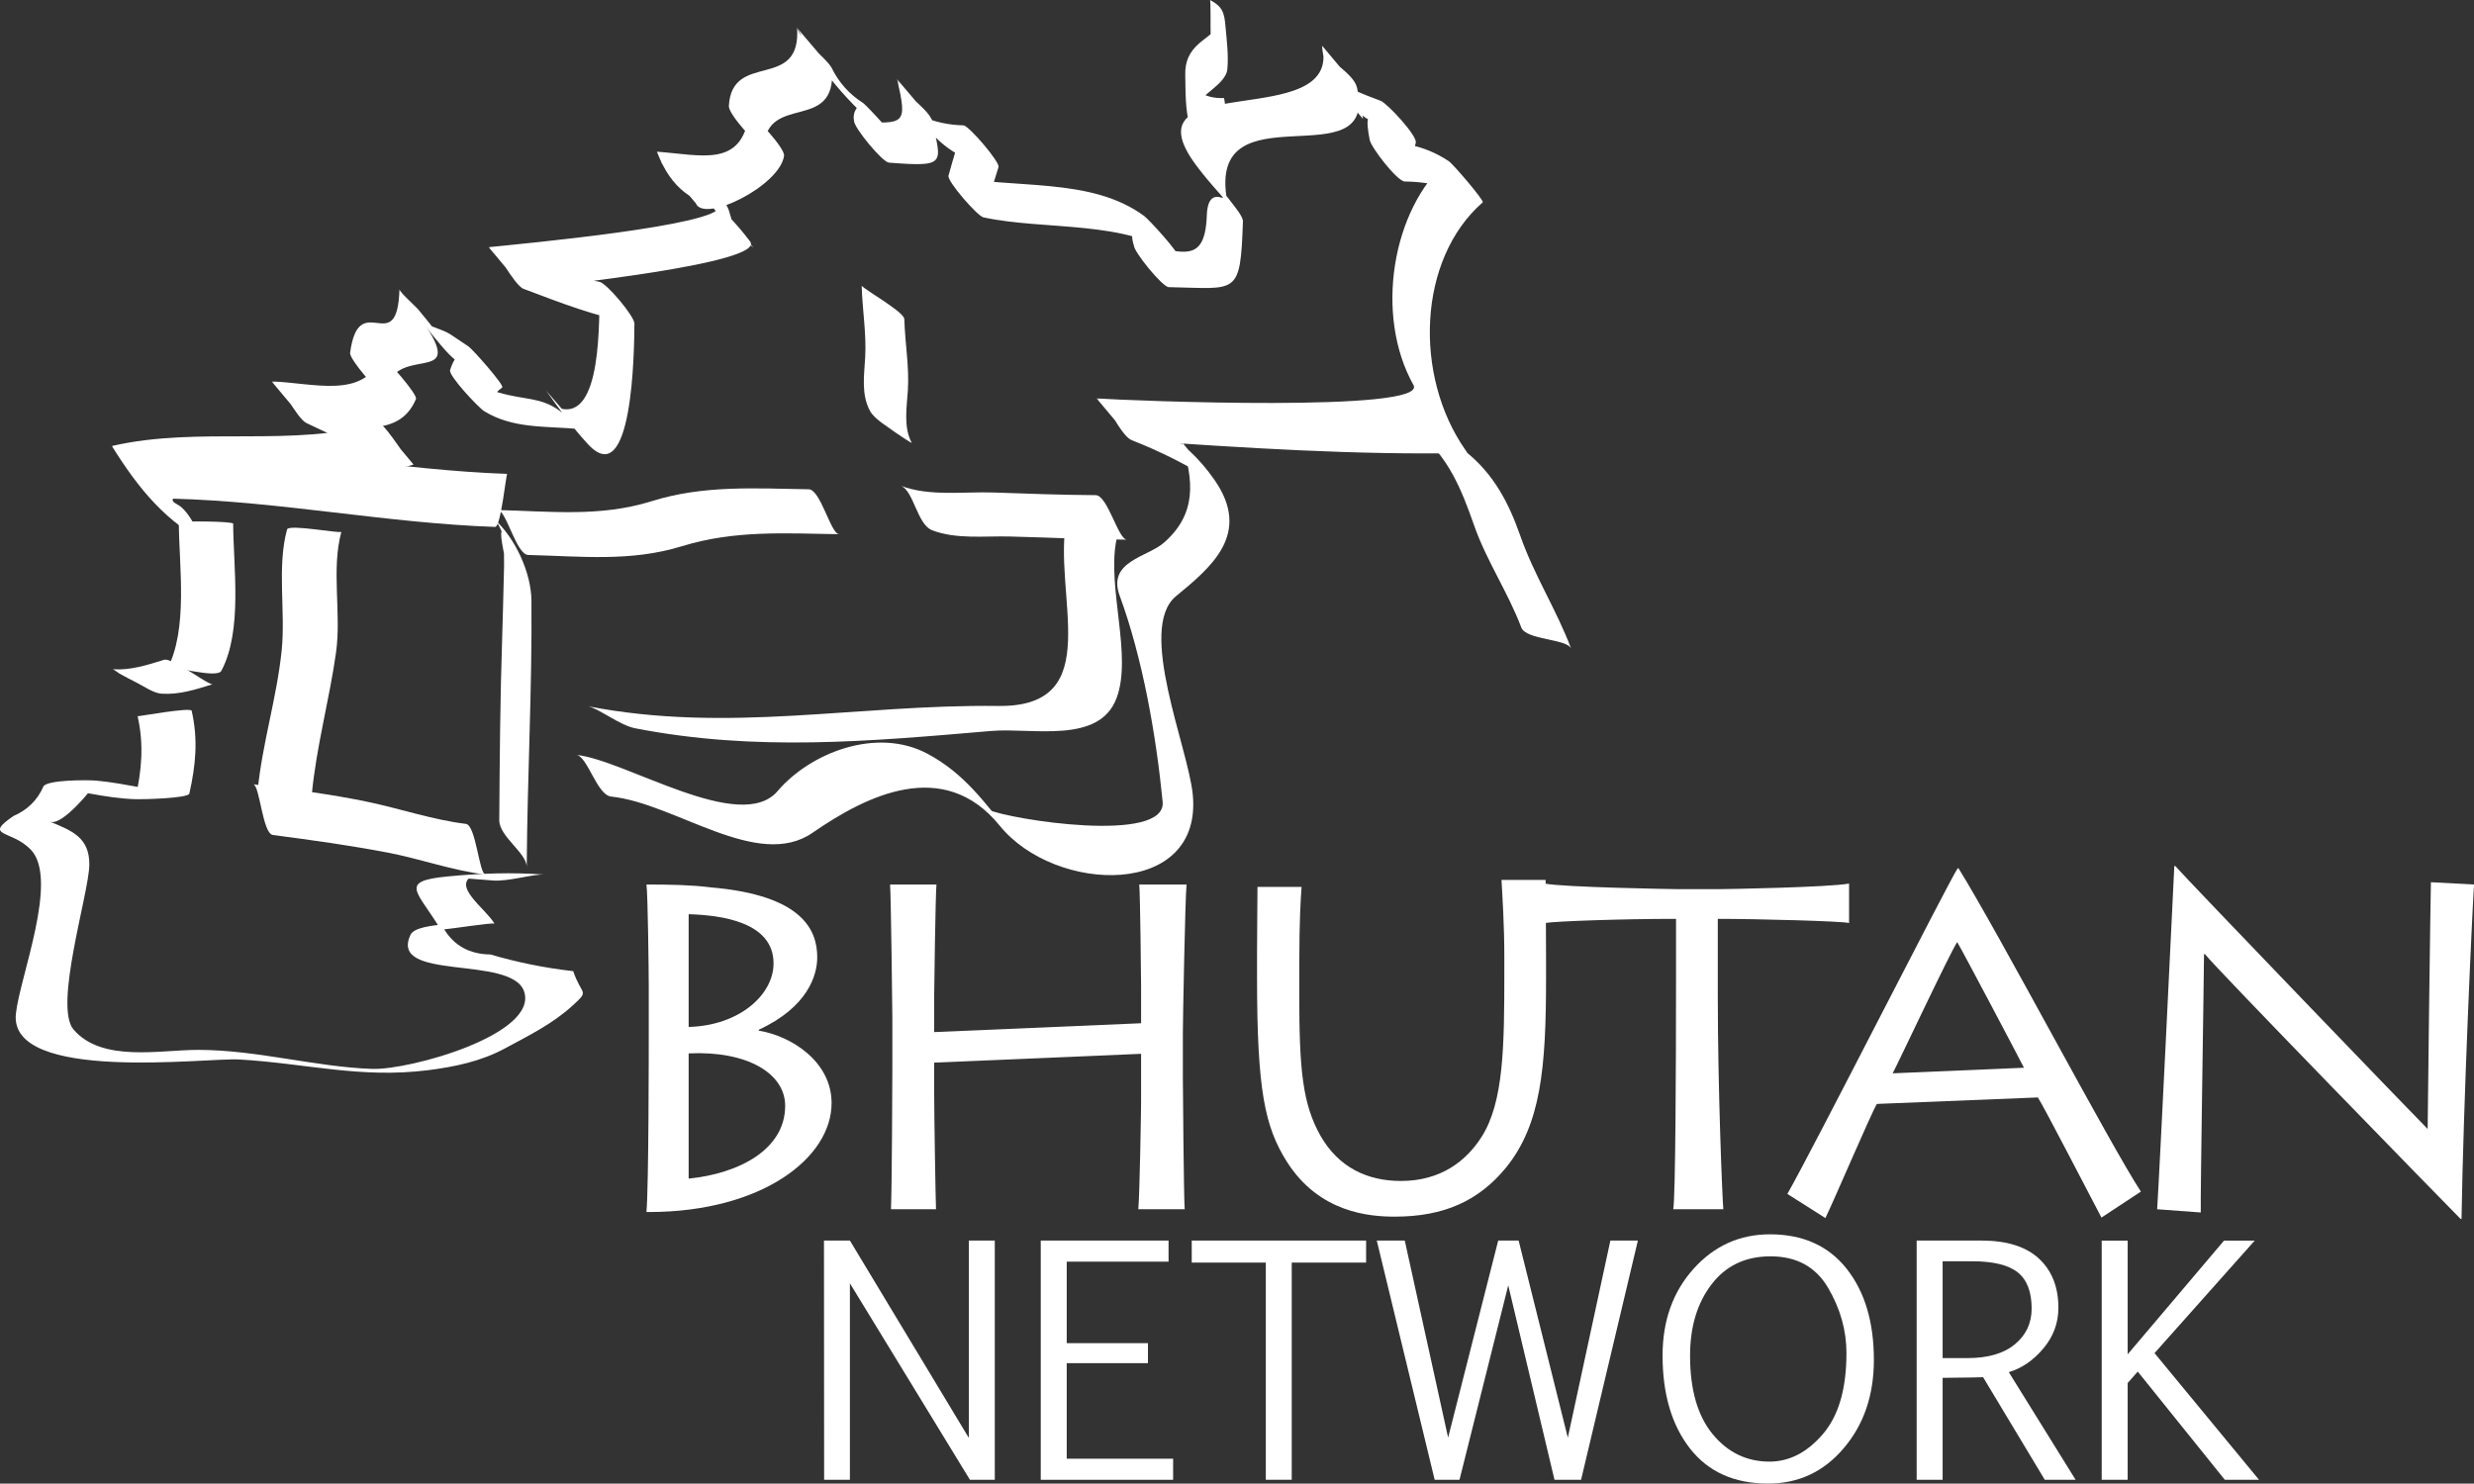
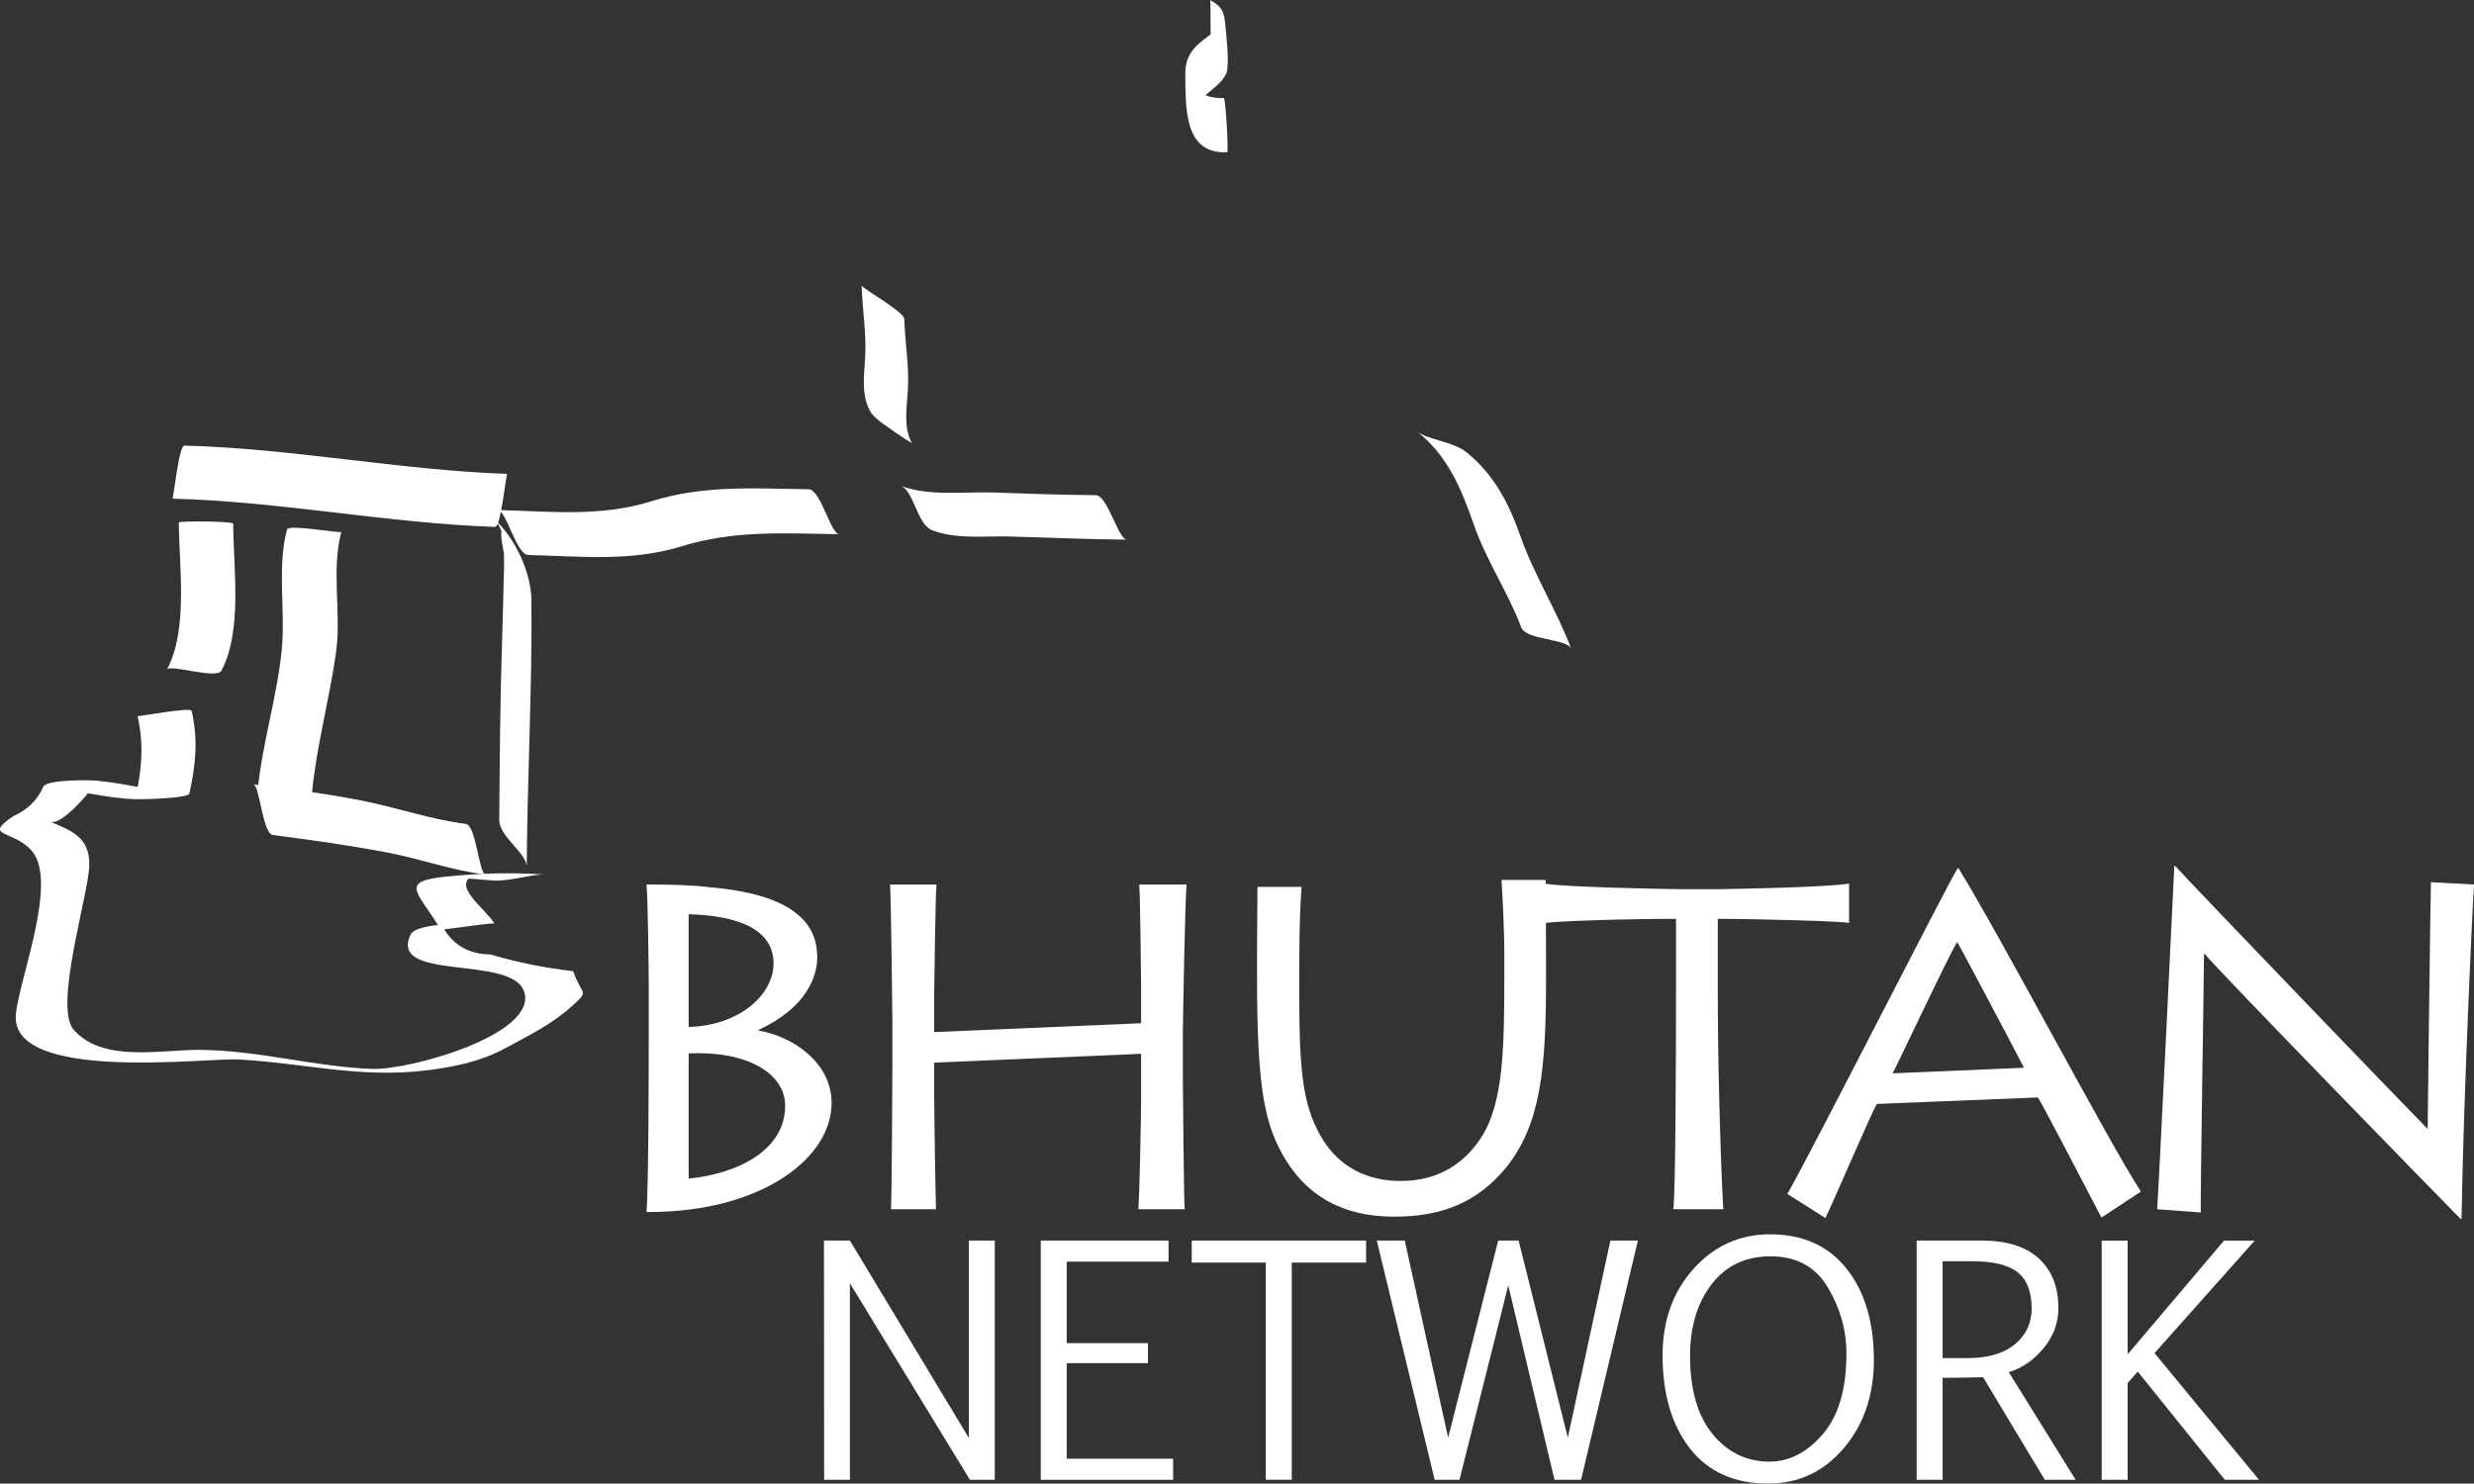
<svg xmlns="http://www.w3.org/2000/svg" version="1.1" id="Ebene_1" x="0px" y="0px" viewBox="0 0 660.34 396.09" style="enable-background:new 0 0 660.34 396.09;" xml:space="preserve">
  <rect x="0" y="0" width="660.34" height="396.09" fill="#333333" stroke="none" />
  <style type="text/css">
	.st0{fill:#FFFFFF;}
</style>
  <polygon class="st0" points="226.85,342.62 226.85,395.07 219.97,395.07 219.93,331.21 226.85,331.21 258.6,383.91 258.6,331.21   265.52,331.21 265.52,395.07 258.88,395.07 " />
  <polygon class="st0" points="311.9,336.84 284.72,336.84 284.72,358.6 306.4,358.6 306.4,363.94 284.72,363.94 284.72,389.45   313.12,389.45 313.12,395.08 277.79,395.08 277.79,331.21 311.9,331.21 " />
  <polygon class="st0" points="364.63,337.09 344.78,337.09 344.78,395.07 337.86,395.07 337.86,337.09 318.09,337.09 318.09,331.21   364.63,331.21 " />
  <polygon class="st0" points="429.83,331.21 437.17,331.21 422.01,395.07 414.91,395.07 402.57,343.16 389.56,395.07 382.93,395.07   367.48,331.21 374.95,331.21 386.52,383.83 399.89,331.21 405.34,331.21 418.47,383.83 " />
  <path class="st0" d="M471.92,396.09c-9.02,0-15.97-3.13-20.85-9.37c-4.87-6.26-7.31-14.52-7.31-24.82c0-9.29,2.76-17.01,8.26-23.14  c5.5-6.13,12.3-9.22,20.4-9.22c8.82,0,15.65,3.09,20.49,9.22c4.84,6.13,7.25,14.26,7.25,24.32c0,9.38-2.67,17.24-8.02,23.53  C486.79,392.94,480.06,396.09,471.92,396.09 M472.3,390.23c5.29,0,10.04-2.45,14.24-7.34c4.2-4.89,6.3-12.09,6.3-21.63  c0-6.09-1.65-11.92-4.93-17.48c-3.29-5.58-8.4-8.36-15.33-8.36c-6.68,0-11.93,2.49-15.75,7.49c-3.82,4.97-5.73,11.33-5.73,19.04  c0,9.08,2.01,16.06,6.03,20.95C461.15,387.78,466.22,390.23,472.3,390.23" />
  <path class="st0" d="M518.51,395.07h-6.93v-63.86h17.32c6.76,0,11.87,1.62,15.33,4.83c3.45,3.22,5.18,7.59,5.18,13.11  c0,4.07-1.34,7.7-4.02,10.87c-2.67,3.18-5.74,5.29-9.22,6.32L554,395.07h-8.23l-16.46-27.38c-0.36,0.05-3.96,0.1-10.8,0.17V395.07z   M518.51,362.59h6.65c5.46,0,9.68-1.23,12.65-3.7c2.98-2.47,4.46-5.64,4.46-9.54c0-4.46-1.24-7.67-3.73-9.66  c-2.49-1.98-6.58-2.96-12.28-2.96h-7.75V362.59z" />
  <polygon class="st0" points="560.97,395.07 560.97,331.22 567.9,331.22 567.9,361.58 593.62,331.22 601.81,331.22 575.07,361.26   602.95,395.07 593.82,395.07 570.59,366.19 567.9,369.24 567.9,395.07 " />
  <path class="st0" d="M138.78,150.77c-4.64-10.89-6.06-11.87-4.26-2.95c0.06,2.18,0.03,4.36-0.06,6.56  c-0.13,5.26-0.25,10.52-0.42,15.78c-0.54,16.25-0.67,32.55-0.78,48.8c-0.02,4.41,7.35,8.76,7.33,12.53  c0.15-23.7,1.46-47.44,1.26-71.14c-0.07-7.5-4.34-16.71-9.94-21.77C134.04,140.5,135.65,147.94,138.78,150.77" />
  <path class="st0" d="M76.62,141.35c-2.73,10.01-0.38,21.85-1.43,32.24c-1.29,12.72-5.23,24.99-6.45,37.74  c-0.02,0.24,14.43,1.37,14.5,0.62c1.22-12.74,4.67-25.08,6.45-37.73c1.48-10.55-1.34-22.07,1.43-32.25  C90.97,142.53,77.03,139.86,76.62,141.35" />
-   <path class="st0" d="M169.54,194.44c32.18,6.27,62.45,3.5,95.09,0.71c10.87-0.92,28.72,3.63,33.38-8.73  c4.3-11.38-2.61-29.55-0.02-42.3c0.31-1.54-13.35-5.41-13.24-5.94c-4.13,20.35,11.09,50.68-18.34,50.3  c-37.6-0.47-71.97,7.39-109.55,0.06C159.86,189.13,165.33,193.62,169.54,194.44" />
  <path class="st0" d="M141.01,148.17c14.1,0.34,27.36,1.88,41.04-2.35c13.94-4.3,27.55-3.43,41.95-3.19  c-2.28-0.03-4.95-11.95-8.16-12c-14.38-0.23-28.05-1.16-41.95,3.19c-13.66,4.27-26.99,2.69-41.04,2.35  C135.17,136.23,137.77,148.09,141.01,148.17" />
  <path class="st0" d="M248.78,141.56c6.46,2.5,14.02,1.49,20.84,1.68c10.39,0.27,20.77,0.77,31.17,0.84  c-2.34-0.02-5.14-11.86-8.34-11.88c-9.09-0.06-18.18-0.39-27.27-0.71c-7.91-0.27-17.24,1.1-24.74-1.8  C243.87,131,244.8,140.02,248.78,141.56" />
  <path class="st0" d="M59.09,179.08c5.7-10.76,3.19-27.54,3.15-39.26c-0.01-0.69-14.51-0.76-14.51-0.34  c0.05,11.72,2.56,28.5-3.15,39.26C45.35,177.3,57.86,181.4,59.09,179.08" />
-   <path class="st0" d="M43.78,176.16c-4.48,1.39-8.91,2.84-13.66,2.52c0.17,0.01,1.73,1.13,1.78,1.16c1.49,0.84,3.02,1.63,4.55,2.4  c1.84,0.93,4.51,2.81,6.63,2.96c4.75,0.32,9.19-1.12,13.67-2.52c-0.66,0.21-5.6-3.19-6.34-3.56  C49.26,178.55,45.16,175.73,43.78,176.16" />
  <path class="st0" d="M36.73,191.22c1.73,7.64,1.08,14.5-0.62,22.1c4.72-0.51,9.44-1,14.17-1.51c-8.37-0.24-16.18-2.62-24.5-3.39  c-2.15-0.21-13.01-0.27-14.17,1.51c-1.6,3.68-4.27,6.32-8,7.92c-8.24,5.65-0.51,3.62,4.63,9.02c7.54,7.92-2.97,33.97-4,43.79  c-1.94,18.48,50.96,11.71,59.51,12.2c17.95,1.02,32.37,5.15,50.55,2.86c7.1-0.9,14.12-2.37,20.48-5.81  c6.37-3.44,12.74-6.56,18.1-11.48c4.6-4.22,2.4-2.46,0.12-9.13c-0.09-0.02-0.18-0.03-0.27-0.05c-7.39-0.84-14.67-2.32-21.83-4.42  c-5.51-0.07-9.62-2.3-12.33-6.71c1.38-0.06,13.2-1.91,13.43-1.51c-2.53-4.24-11.68-10.17-5.48-13.02c-2.4,0.34-4.79,0.69-7.19,1.03  c3.99-0.38,8.22,0.17,12.21,0.46c4.32,0.32,10.72-1.8,13.91-1.57c-8.89-0.66-17.35-0.36-26.18,0.51c-13.09,1.28-7.7,4-1.71,14.06  c4.48-0.51,8.96-1.01,13.44-1.52c-3.2,0.13-19.68-0.67-21.42,3c-5.94,12.6,26.95,5.32,30.3,15.12c3.91,11.44-30.45,21.05-40.56,20.7  c-15.31-0.54-30.56-5.05-46.35-5.08c-10.27-0.02-25.71,3.43-33.33-5.42c-5.37-6.23,4.09-36.29,4.2-43.94  c0.11-7.37-4.71-9.19-10.51-11.57c3.22,1.32,11.34-8.77,12.71-10.89c-4.72,0.51-9.45,1.01-14.17,1.51c8.51,0.8,15.92,3.15,24.5,3.39  c1.59,0.05,13.88-0.22,14.17-1.51c1.71-7.59,2.36-14.45,0.62-22.1C50.94,188.74,36.76,191.34,36.73,191.22" />
-   <path class="st0" d="M163.12,212.67c17.14,1.78,39.09,19.82,53.77,9.66c14.22-9.83,34.94-20.38,49.96-1.87  c14.81,18.26,54.25,19.42,51.51-8.38c-1.24-12.55-14.93-44.3-4.47-52.91c9.43-7.77,20.28-16.67,10.26-31.06  c-8.27-11.87-18.13-16.04-31.44-21.73c3.11,3.71,6.22,7.42,9.32,11.13c29.77,2.04,59.65,4.03,89.55,3.44  c-0.08-0.32-0.25-0.62-0.49-0.88c-13.75-19.71-12.76-50.84,4.67-66.05c0.47-0.41-7.9-10.23-9.08-11  c-6.95-4.56-12.65-4.91-21.09-5.68c3.11,3.71,6.22,7.42,9.32,11.13c-1.92-10.3,1.44-2.7,2.98-10.4c0.37-1.87-7.52-10.37-9.32-11.13  c-4.78-1.75-9.44-3.77-13.99-6.04c3.08,3.63,6.16,7.24,9.24,10.87c-0.55-2.82-1.09-5.63-1.63-8.46c-3.1-3.71-6.21-7.42-9.32-11.13  c5.68,23.64-53.53,5.45-33.48,32.11c1.76,2.34,3.66,4.6,5.6,6.78c4.32,4.85-2.55-2.95-2.88,6.43c-0.51,14.95-8.43,8.23-19.46,8.04  c3.1,3.7,6.21,7.42,9.32,11.12c-1.1-3.33-0.26-5.99,2.52-7.99c0.67-0.82-7.89-10.12-9.08-10.99c-14.36-10.59-34.79-7.02-52.24-10.78  c3.1,3.71,6.21,7.42,9.32,11.13c1.24-4.51,2.59-8.98,4.03-13.43c0.41-1.31-7.83-10.95-9.32-11.13c-3.97-0.08-7.79-0.91-11.44-2.49  c2.42,2.72,4.85,5.44,7.26,8.17l-4.37-7.33c-1.75-3.57-8.46-7.42-9.24-10.87c2.76,12.31,2.54,12.42-11.45,11.34  c3.1,3.7,6.21,7.42,9.32,11.12c-0.38-1.99,0.37-3.61,2.26-4.85c0.73-0.98-7.92-10.02-9.08-11c-3.72-2.34-6.55-5.49-8.48-9.44  c-1.55-2.8-9.05-8.23-9.24-10.86c1.25,17.31-17.4,6.17-18.2,21.05c-0.12,2.17,7.3,10.33,9.32,11.13c1.8,0.71,3.61,1.44,5.42,2.15  c-3.11-3.71-6.22-7.42-9.33-11.13c-1.97,14.4-12.61,10.91-24.59,10.04c0.03,0.08,0.06,0.17,0.08,0.27  c3.73,9.56,9.46,13.58,19.12,15.43c-3.1-3.71-6.21-7.42-9.32-11.13c2.76,9.31,8.38,15,15.88,21.05c-3.03-3.66-6.05-7.33-9.08-10.99  c0.02,5.07-52.38,9.91-61.61,10.86c1.73-0.17,6.71,10.14,9.32,11.13c10.05,3.79,18.99,7.31,29.58,9.25  c-3.11-3.71-6.22-7.42-9.32-11.13c-0.04,10.6,0.68,37.26-10.78,33.72c2.95,3.42,5.89,6.84,8.83,10.25  c-13.99-19.66-16.31-7.15-37.66-20.31c3.02,3.67,6.05,7.33,9.07,11c0.78-2.65,2.32-4.8,4.59-6.45c0.58-0.61-7.89-10.22-9.08-11  c-7.13-4.69-3.85-3.01-11.65-6.08c2.94,3.42,5.88,6.83,8.83,10.25c-3.29-5.07-6.74-9.42-10.59-14.07c-0.56-0.67-4.97-4.6-4.95-5.32  c-0.56,18.99-10.79-0.63-13.18,16.98c-0.22,1.64,7.64,10.89,9.33,11.12c2.76,0.4,5.51,0.79,8.27,1.18  c-3.11-3.71-6.22-7.42-9.32-11.13c-4.68,11.34-18.21,6.8-29.2,6.46c2.21,0.07,6.52,9.8,9.32,11.13  c11.09,5.29,17.03,7.78,28.55,11.07c-3.1-3.7-6.21-7.42-9.32-11.13c-23.09,6.74-47.68,0.75-71.15,6.15  c0.03,0.08,0.07,0.17,0.09,0.26c7.09,11.3,14.29,20.19,26.47,26.39c-3.71-1.88-5.2-9.05-9.32-11.13c-8.13-4.14,32.26-7.49,34.56-7.5  c9.92-0.09,19.09-0.25,28.66-3.04c-1.02,0.3-7.07-10.48-9.32-11.13c-9.91-2.83-19.26-6.65-28.55-11.07  c3.11,3.71,6.22,7.43,9.32,11.13c10.99,0.33,24.51,4.89,29.2-6.46c0.47-1.15-7.88-10.92-9.32-11.13c-2.76-0.39-5.52-0.79-8.27-1.17  c3.11,3.7,6.22,7.42,9.33,11.12c1.91-14.15,21.43-2.05,11.05-18.08c1.13,1.74,2.56,3.34,3.88,4.93c5.66,6.75,6.83,5.03,16.12,11.14  c-3.03-3.67-6.05-7.34-9.08-11c-2.27,1.65-3.81,3.8-4.59,6.45c-0.62,1.4,7.64,10.12,9.07,11c7.73,4.75,16.4,3.95,25.38,4.77  c-2.95-3.42-5.89-6.83-8.83-10.25c3.54,4.98,7.05,9.87,11.21,14.35c11.87,12.76,12.31-24.85,12.35-32.27  c0.01-1.93-7.42-10.78-9.32-11.13c-10.59-1.94-19.54-5.46-29.58-9.25c3.1,3.71,6.21,7.42,9.32,11.13c9.7-1,64.76-6.94,60.45-12.66  c-3.89-5.17-7.92-9.2-12.95-13.27c3.02,3.66,6.05,7.33,9.07,11c-0.59-2-1.18-4-1.77-5.99c-0.7-2.37-6.87-10.66-9.32-11.13  c-2.92-0.56-5.84-1.12-8.76-1.68c3.08,3.62,6.16,7.24,9.24,10.86c2.13,5.47,22.46-4.64,23.56-12.66c0.27-1.97-7.44-10.38-9.33-11.13  c-1.8-0.71-3.61-1.43-5.41-2.15c3.1,3.71,6.22,7.42,9.32,11.13c0.8-14.89,19.45-3.74,18.21-21.05c-3.08-3.63-6.16-7.24-9.24-10.86  c7.53,13.59,14.86,21.13,26.46,30.9c-3.02-3.66-6.05-7.33-9.07-11c-1.88,1.25-2.64,2.87-2.26,4.87c0,1.78,7.55,10.99,9.32,11.12  c15.51,1.2,14.07,0.35,11.45-11.34c-3.07-3.62-6.15-7.24-9.23-10.86c6.12,12.46,12.9,21.71,27.02,23.38  c-3.11-3.71-6.22-7.42-9.32-11.13c-1.44,4.45-2.79,8.92-4.03,13.43c-0.42,1.45,7.73,10.79,9.32,11.13  c16.42,3.54,38.35,0.63,51.76,10.51c-3.03-3.66-6.05-7.33-9.08-10.99c-2.78,1.99-3.62,4.66-2.52,7.99  c0.03,1.73,7.62,11.09,9.32,11.12c18.36,0.33,19.09,2.54,19.79-17.56c0.04-1.22-1.97-3.63-2.89-4.85c-3-3.98-6.31-7.64-9.86-11.12  c2.84,3.49,5.69,7,8.53,10.49c-5.63-30.9,40.73-4.93,34.64-30.31c-0.95-4-9-7.68-9.32-11.13c1.4,15.31,11.92,20.39,25.03,25.88  c-3.11-3.71-6.22-7.42-9.32-11.13c-1.54,7.7-4.9,0.1-2.98,10.4c0.39,2.06,7.25,10.94,9.32,11.13c7.26,0.07,14.12,1.87,20.61,5.42  c-3.03-3.67-6.05-7.34-9.08-11c-14.88,12.98-19.62,41.23-9.16,59.92c4.13,7.4-75.86,4.17-84.57,3.57c2.5,0.17,6.24,9.82,9.32,11.13  c7.82,3.05,15.28,6.83,22.37,11.35c-3.03-3.67-6.05-7.33-9.08-11c3.4,10.61,4.09,19.38-4.66,27.05  c-4.39,3.84-15.16,4.95-11.81,14.11c6.16,16.78,9.73,37.27,11.48,55.03c1.12,11.4-41.06,4.73-46.61,2.1  c2.06,2.27,4.12,4.54,6.17,6.81c-7.06-8.7-12.5-16.48-22.36-21.73c-13.52-7.19-31.22-0.28-39.96,9.97  c-9.92,11.65-40.58-8.29-53.77-9.66C156.81,201.85,159.32,212.28,163.12,212.67" />
  <path class="st0" d="M46.02,133.13c28.81,0.74,57.37,6.56,86.15,7.55c1.5,0.06,2.92-14.17,3.21-14.16c-28.8-1-57.35-6.8-86.15-7.55  C47.69,118.93,46.34,133.14,46.02,133.13" />
  <path class="st0" d="M72.84,222.93c10.22,1.33,20.41,2.76,30.55,4.68c8.8,1.68,17.29,4.8,26.19,5.88  c-1.73-0.21-2.51-13.19-5.25-13.53c-8.88-1.09-17.44-4.05-26.2-5.88c-10.07-2.11-20.34-3.36-30.54-4.69  C69.34,209.63,70.06,222.57,72.84,222.93" />
  <path class="st0" d="M229.99,76.25c0.17,6.39,1.29,12.7,0.94,19.1c-0.27,4.81-1.11,9.97,1.29,14.37c1.22,2.24,4.85,4.27,6.82,5.77  c0.6,0.46,4.45,2.99,4.31,2.73c-2.23-4.1-1.33-9.44-1.04-13.87c0.43-6.39-0.76-12.73-0.93-19.1c-0.03-1.37-4.51-4.12-5.43-4.84  C235.46,80.03,229.99,76.62,229.99,76.25" />
  <path class="st0" d="M378.39,115.32c8.17,6.58,11.68,15.26,15.05,24.9c3.31,9.49,9.05,17.87,12.6,27.28  c1.29,3.46,12.31,2.98,13.34,5.72c-3.9-10.36-9.92-19.66-13.58-30.13c-3.1-8.85-7.09-16.48-14.46-22.41  C388.01,118,380.73,117.21,378.39,115.32" />
  <path class="st0" d="M326.62,26.17c-4.71,0.23-8.99-1.99-10.02-6.89c0.29,3.54,0.58,7.09,0.87,10.63c0.02,0.34,1.79-2.09,2.09-2.44  c0.93-1.06,2.08-1.96,3.15-2.87c1.78-1.54,4.65-3.58,4.89-6.17c0.34-3.72-0.17-7.67-0.5-11.38c-0.33-3.65-0.74-5.28-4.15-7.06  c0.25,0.12,0.12,6.74,0.16,7.26c0.05,0.85-0.12,6.75,0.78,7.22c1.48,0.78,3.04,1.5,3.54,3.24c-0.31-4.41-0.62-8.82-0.94-13.23  c-0.01,2.66-4.66,5.54-6.39,7.07c-2.7,2.37-3.82,4.88-3.74,8.45c0.18,8.38-0.57,21.22,11.2,20.64  C327.95,40.64,327.16,26.15,326.62,26.17" />
  <path class="st0" d="M173.16,263.28c0-3.72-0.24-24.51-0.61-27.13c6.56,0,12.26,0.13,17.09,0.76c25.02,2.1,28.49,11.76,28.49,18.7  c0,4.71-2.48,13.25-15.61,19.32v0.24c8.55,1.36,19.44,8.18,19.44,19.32c0,14.74-18.7,28.99-48.42,29.1h-0.99  c0.61-6.81,0.61-44.21,0.61-46.55V263.28z M183.81,274.18c13.63-0.37,22.66-8.67,22.66-16.96c0-11.15-14.12-12.89-22.66-13.14  V274.18z M183.81,314.67c13.49-1.35,25.76-7.8,25.76-19.43c0-8.68-10.16-14.74-25.76-14V314.67z" />
  <path class="st0" d="M237.81,322.85c0.25-5.45,0.37-34.42,0.37-37.65v-13.36c0-2.12-0.37-32.7-0.61-35.68h12.38  c-0.24,2.23-0.61,27.49-0.61,29.72v9.67l55.23-2.36v-9.92c0-2.1-0.24-24.39-0.49-27.12h12.63c-0.37,2.98-0.99,36.41-0.99,39.39  v12.37c0,1.61,0.25,32.57,0.49,34.93h-12.38c0.37-4.22,0.74-26.26,0.74-28.6v-12.89l-55.23,2.35v7.92c0,5.58,0.37,28.36,0.49,31.22  H237.81z" />
  <path class="st0" d="M346.79,265.51c0,20.07,0.86,29.22,5.69,37.77c4.83,8.41,12.51,12.02,21.43,12.02  c10.65,0,17.46-5.34,21.54-11.77c5.94-9.29,6.07-24.39,6.07-43.84v-4.34c0-8.54-0.51-15.85-0.75-20.43h11.77  c0,2.73,0.12,10.9,0.12,20.69v5.68c0,23.77-1.36,38.89-10.65,50.4c-7.3,8.92-16.59,13.13-29.72,13.13  c-6.69,0-20.19-0.99-28.85-14.73c-5.83-9.29-7.92-18.95-7.92-49.04v-6.68c0-5.7,0.12-14.75,0.12-17.59h11.77  c-0.24,3.22-0.61,9.04-0.61,20.31V265.51z" />
  <path class="st0" d="M446.61,322.85c0.61-3.23,0.74-39.38,0.74-59.08v-18.45c-14.24,0-31.82,0.61-35.04,1.11v-10.53  c4.95,1,34.31,1.49,35.67,1.49h10.77c2.35,0,29.35-0.49,34.79-1.49v10.53c-1.73-0.5-24.64-1.11-35.04-1.11v20.43  c0,25.14,1.23,54.61,1.48,57.09H446.61z" />
  <path class="st0" d="M477.07,318.76c6.8-11.89,42.47-82.24,45.44-86.93h0.25c10.9,17.58,40.25,73.44,48.67,86.31l-10.53,6.93  c-2.48-4.7-15.6-30.09-16.97-32.07l-42.96,1.73c-1.49,2.36-11.65,26.26-13.75,30.47L477.07,318.76z M540.22,285.07  c-1.36-2.72-16.6-31.58-17.82-33.55c-1.87,2.72-16.11,33.06-17.23,35.04L540.22,285.07z" />
  <path class="st0" d="M575.77,322.85c0.61-9.29,3.97-78.88,4.58-91.64h0.25c3.47,3.96,63.41,66.25,67.37,70.21  c0-3.47,0.75-61.8,0.87-65.88l11.51,0.61c-0.49,7.44-2.84,58.09-3.34,89.29h-0.24c-3.35-3.34-66-67.61-68.24-70.71h-0.25  c0,4.33-0.99,64.88-0.87,68.98L575.77,322.85z" />
</svg>